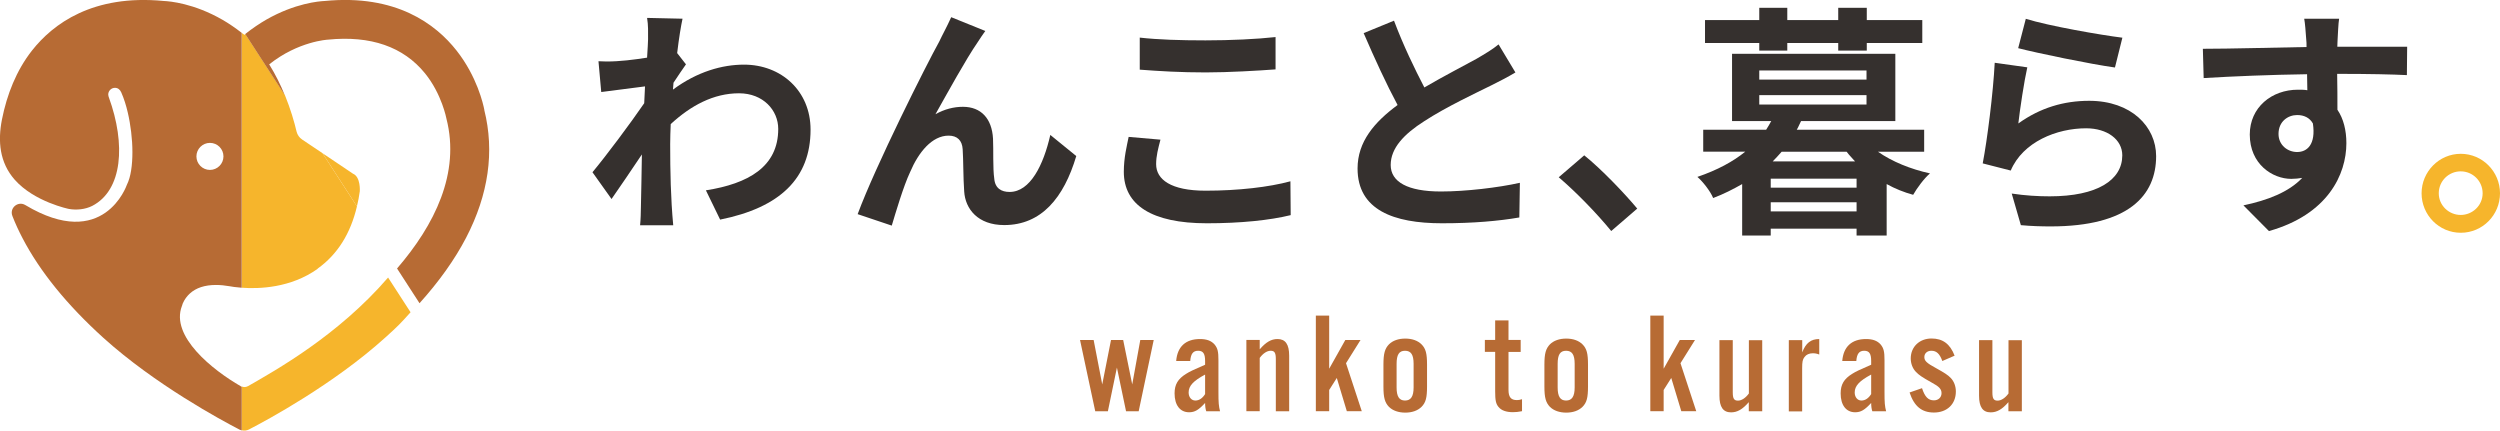
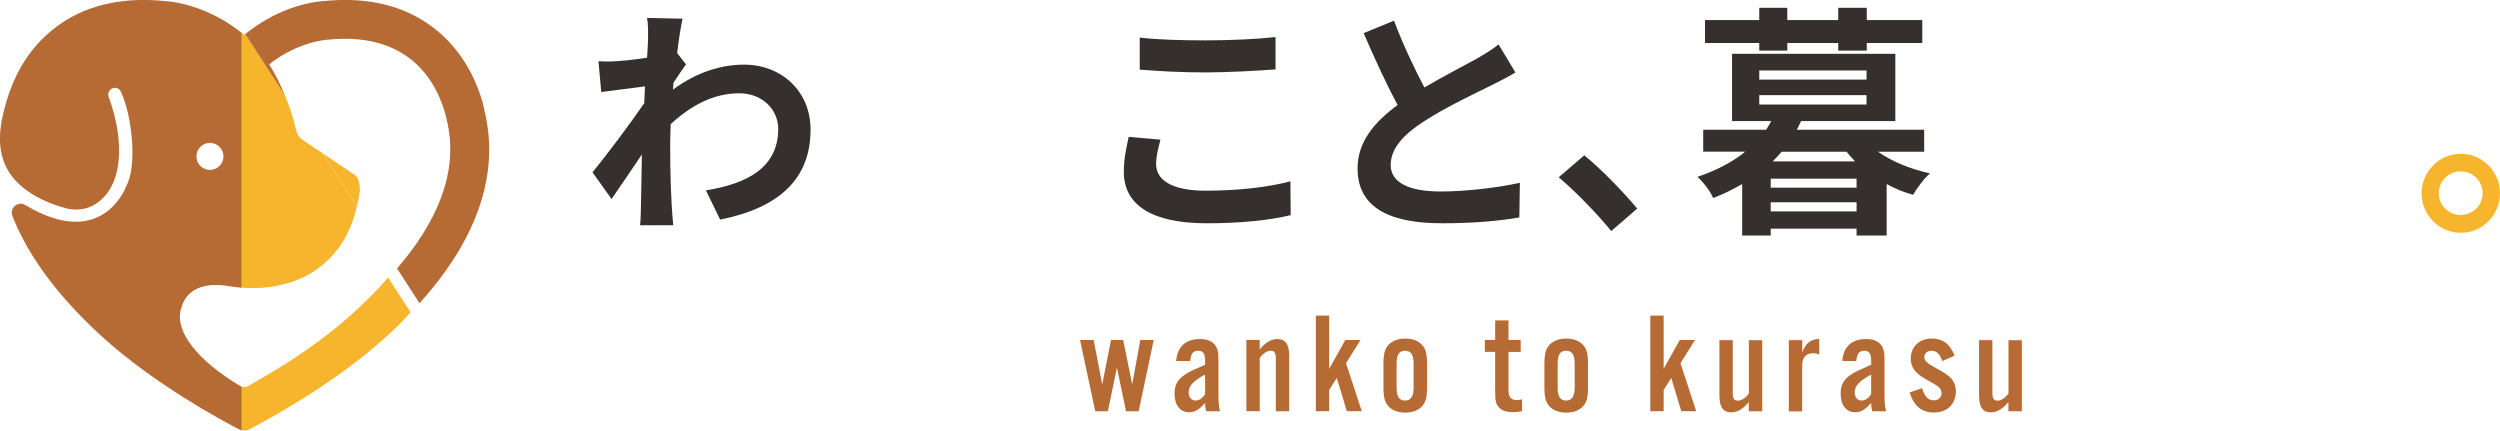
<svg xmlns="http://www.w3.org/2000/svg" id="_レイヤー_2" data-name="レイヤー 2" viewBox="0 0 279.25 48.09">
  <defs>
    <style>
      .cls-1 {
        fill: none;
      }

      .cls-1, .cls-2, .cls-3, .cls-4 {
        stroke-width: 0px;
      }

      .cls-2 {
        fill: #35302e;
      }

      .cls-3 {
        fill: #f6b52c;
      }

      .cls-4 {
        fill: #b76b34;
      }
    </style>
  </defs>
  <g id="Layer_1" data-name="Layer 1">
    <g>
      <g>
        <path class="cls-2" d="M76.62,7.19c-.34.46-.91,1.34-1.39,2.05-.03.26-.03.51-.06.77,2.73-2.02,5.52-2.79,7.94-2.79,4.15,0,7.43,2.93,7.43,7.26,0,5.44-3.42,8.71-10.1,10.05l-1.59-3.27c4.72-.74,8.08-2.62,8.08-6.86,0-2.08-1.68-3.98-4.38-3.98-2.85,0-5.38,1.37-7.63,3.44-.03.77-.06,1.54-.06,2.25,0,3.02.06,6.03.34,9.05h-3.7c.06-.57.09-1.54.09-1.99.06-2.08.06-3.64.11-5.92-1.14,1.71-2.48,3.67-3.39,4.98l-2.13-2.99c1.54-1.85,4.24-5.46,5.78-7.71l.09-1.88c-1.28.17-3.36.43-4.89.63l-.31-3.44c.31,0,.63.03.91.03,1.51,0,3.04-.2,4.52-.43.06-1,.11-1.76.11-2.05,0-.77.03-1.59-.11-2.39l3.96.09c-.17.77-.4,2.16-.6,3.84l1,1.28Z" />
-         <path class="cls-2" d="M109.21,4.71c-1.34,1.94-3.39,5.69-4.72,8.05,1.02-.57,2.05-.83,3.07-.83,2.02,0,3.24,1.31,3.36,3.56.06,1.2-.03,3.36.14,4.47.09,1.08.8,1.48,1.71,1.48,2.31,0,3.79-3.02,4.55-6.37l2.9,2.36c-1.39,4.67-3.9,7.71-8.05,7.71-2.93,0-4.35-1.79-4.47-3.76-.11-1.45-.09-3.64-.17-4.72-.06-.97-.6-1.51-1.57-1.51-1.85,0-3.36,1.85-4.3,4.07-.74,1.56-1.62,4.55-2.05,5.98l-3.81-1.28c1.99-5.38,7.68-16.7,9.11-19.27.34-.74.83-1.59,1.34-2.73l3.81,1.54c-.26.34-.57.83-.85,1.25Z" />
        <path class="cls-2" d="M129.62,15.61c-.26,1-.48,1.82-.48,2.73,0,1.71,1.65,2.96,5.52,2.96,3.67,0,7.09-.4,9.48-1.05l.03,3.78c-2.33.57-5.58.91-9.36.91-6.18,0-9.28-2.05-9.28-5.75,0-1.59.34-2.9.54-3.9l3.56.31ZM127.31,4.2c2.02.23,4.52.31,7.34.31s5.75-.14,7.83-.37v3.61c-1.88.14-5.24.34-7.8.34-2.82,0-5.15-.14-7.37-.31v-3.59Z" />
        <path class="cls-2" d="M169.26,8.1c-.8.48-1.68.94-2.65,1.42-1.71.85-5.07,2.42-7.51,4.01-2.28,1.45-3.76,3.02-3.76,4.9s1.88,2.96,5.61,2.96c2.76,0,6.4-.43,8.82-.97l-.06,3.87c-2.31.4-5.15.65-8.65.65-5.38,0-9.42-1.48-9.42-6.12,0-2.99,1.88-5.18,4.47-7.09-1.25-2.33-2.56-5.18-3.79-8.03l3.39-1.39c1.05,2.79,2.31,5.38,3.39,7.46,2.19-1.28,4.52-2.48,5.81-3.19,1.02-.6,1.79-1.05,2.48-1.62l1.88,3.13Z" />
        <path class="cls-2" d="M179.97,25.8c-1.68-2.05-3.96-4.38-5.86-6l2.85-2.45c1.94,1.56,4.52,4.27,5.92,5.95l-2.9,2.5Z" />
        <path class="cls-2" d="M214.92,16.95h-5.15c1.59,1.11,3.64,1.94,5.81,2.42-.65.54-1.48,1.68-1.88,2.39-1.02-.28-2.02-.68-2.96-1.2v5.75h-3.36v-.77h-9.59v.77h-3.19v-5.75c-1,.57-2.05,1.11-3.24,1.56-.31-.77-1.17-1.85-1.76-2.36,2.25-.77,3.98-1.71,5.35-2.82h-4.7v-2.45h7.03c.2-.31.4-.65.57-.97h-4.38v-7.51h18.24v7.51h-10.53c-.17.31-.28.65-.48.97h14.23v2.45ZM196.51,5.65v-.85h-6.06v-2.56h6.06V.87h3.13v1.37h5.69V.87h3.19v1.37h6.2v2.56h-6.2v.85h-3.19v-.85h-5.69v.85h-3.13ZM196.51,7.87v1.02h11.98v-1.02h-11.98ZM196.51,10.63v1.05h11.98v-1.05h-11.98ZM207.38,20.96v-1h-9.59v1h9.59ZM197.79,23.61h9.59v-1.02h-9.59v1.02ZM207.21,18.03c-.31-.37-.65-.68-.94-1.08h-7.26c-.34.4-.65.71-1,1.08h9.19Z" />
-         <path class="cls-2" d="M225.45,13.79c2.45-1.76,5.09-2.53,7.91-2.53,4.72,0,7.48,2.9,7.48,6.18,0,4.41-3.1,7.85-11.78,7.85-1.02,0-2.13-.03-3.33-.14l-1.02-3.53c1.54.23,2.96.31,4.24.31,5.32,0,8.11-1.82,8.11-4.58,0-1.76-1.68-3.02-4.04-3.02-3.27,0-7.06,1.51-8.42,4.72l-3.13-.8c.51-2.65,1.17-7.88,1.34-11.24l3.64.51c-.34,1.48-.83,4.72-1,6.26ZM226.28,2.1c2.56.8,8.42,1.82,10.79,2.11l-.83,3.33c-2.7-.37-8.74-1.62-10.81-2.16l.85-3.27Z" />
-         <path class="cls-2" d="M268.86,8.39c-1.62-.08-4.15-.14-7.8-.14.03,1.37.03,2.85.03,4.01.68,1,1,2.3,1,3.73,0,3.5-2.08,7.97-8.65,9.82l-2.85-2.87c2.7-.57,5.07-1.48,6.57-3.07-.37.06-.8.11-1.22.11-2.11,0-4.64-1.65-4.64-4.95,0-3.04,2.45-5.01,5.38-5.01.37,0,.74,0,1.05.06l-.03-1.79c-4.07.06-8.25.23-11.55.43l-.09-3.27c3.07,0,7.97-.14,11.58-.2,0-.31,0-.63-.03-.8-.06-.88-.14-1.91-.23-2.36h3.9c-.09.46-.14,1.88-.17,2.33,0,.2-.03.48-.03.8h7.8l-.03,3.19ZM256.59,16.98c1.11,0,2.11-.83,1.76-3.19-.37-.65-1-.94-1.76-.94-1.02,0-2.08.71-2.08,2.11,0,1.25,1.02,2.02,2.08,2.02Z" />
        <path class="cls-3" d="M279.25,21.59c0,2.42-1.94,4.41-4.38,4.41s-4.38-1.99-4.38-4.41,1.96-4.41,4.38-4.41,4.38,1.99,4.38,4.41ZM277.31,21.59c0-1.37-1.11-2.45-2.45-2.45s-2.45,1.08-2.45,2.45,1.14,2.42,2.45,2.42,2.45-1.05,2.45-2.42Z" />
      </g>
      <g>
        <path class="cls-4" d="M125.78,45.94l-1.02-4.88-1.01,4.88h-1.41l-1.7-7.96h1.52l.96,4.96.98-4.96h1.36l1.01,4.96.9-4.96h1.5l-1.68,7.96h-1.41Z" />
        <path class="cls-4" d="M134.74,45.94c-.08-.22-.13-.54-.13-.93-.72.78-1.15,1.04-1.79,1.04-1.01,0-1.62-.8-1.62-2.11,0-.99.37-1.62,1.3-2.19.38-.24.77-.43,2.11-1.01v-.42c0-.82-.22-1.14-.78-1.14s-.82.34-.88,1.14h-1.57c.13-1.6,1.06-2.45,2.66-2.45.74,0,1.26.19,1.63.61.34.42.43.78.43,1.76v3.54c0,1.2.03,1.57.18,2.16h-1.54ZM134.61,41.84c-1.31.7-1.84,1.26-1.84,2,0,.53.32.9.75.9s.8-.26,1.09-.72v-2.18Z" />
        <path class="cls-4" d="M140.72,39.01c.69-.8,1.28-1.14,1.98-1.14.88,0,1.3.59,1.3,1.86v6.21h-1.49v-5.83c0-.7-.14-.93-.58-.93-.4,0-.85.29-1.22.8v5.95h-1.49v-7.96h1.49v1.02Z" />
        <path class="cls-4" d="M148.48,41.17l1.79-3.19h1.7l-1.62,2.59,1.76,5.36h-1.67l-1.12-3.71-.85,1.34v2.37h-1.49v-10.68h1.49v5.91Z" />
        <path class="cls-4" d="M159.4,43.18c0,1.25-.14,1.79-.62,2.27-.43.42-1.06.64-1.81.64s-1.39-.22-1.82-.64c-.46-.48-.62-1.02-.62-2.27v-2.45c0-1.25.16-1.79.62-2.27.43-.42,1.06-.64,1.82-.64s1.38.22,1.81.64c.48.48.62,1.02.62,2.27v2.45ZM156,43.28c0,1.01.29,1.46.94,1.46s.96-.45.96-1.46v-2.64c0-1.02-.29-1.46-.96-1.46s-.94.45-.94,1.46v2.64Z" />
        <path class="cls-4" d="M169.86,39.31h-1.36v4.24c0,.8.27,1.14.93,1.14.19,0,.34-.02.58-.1v1.34c-.42.08-.67.11-1.01.11-.75,0-1.3-.19-1.62-.59-.29-.35-.37-.74-.37-1.75v-4.4h-1.15v-1.33h1.15v-2.18h1.49v2.18h1.36v1.33Z" />
        <path class="cls-4" d="M177.38,43.18c0,1.25-.14,1.79-.62,2.27-.43.42-1.06.64-1.81.64s-1.39-.22-1.82-.64c-.46-.48-.62-1.02-.62-2.27v-2.45c0-1.25.16-1.79.62-2.27.43-.42,1.06-.64,1.82-.64s1.38.22,1.81.64c.48.48.62,1.02.62,2.27v2.45ZM173.99,43.28c0,1.01.29,1.46.94,1.46s.96-.45.96-1.46v-2.64c0-1.02-.29-1.46-.96-1.46s-.94.45-.94,1.46v2.64Z" />
        <path class="cls-4" d="M185.84,41.17l1.79-3.19h1.7l-1.62,2.59,1.76,5.36h-1.67l-1.12-3.71-.85,1.34v2.37h-1.49v-10.68h1.49v5.91Z" />
        <path class="cls-4" d="M196.83,45.94h-1.49v-1.02c-.69.8-1.28,1.14-1.98,1.14-.88,0-1.3-.59-1.3-1.86v-6.21h1.49v5.83c0,.7.14.93.58.93.4,0,.85-.29,1.22-.8v-5.95h1.49v7.96Z" />
        <path class="cls-4" d="M201.31,37.98v1.38c.4-1.06.98-1.49,1.9-1.49v1.73c-.29-.11-.48-.14-.72-.14-.4,0-.72.14-.93.42s-.26.53-.26,1.28v4.79h-1.49v-7.96h1.49Z" />
        <path class="cls-4" d="M209.14,45.94c-.08-.22-.13-.54-.13-.93-.72.78-1.15,1.04-1.79,1.04-1.01,0-1.62-.8-1.62-2.11,0-.99.37-1.62,1.3-2.19.38-.24.77-.43,2.11-1.01v-.42c0-.82-.22-1.14-.78-1.14s-.82.34-.88,1.14h-1.57c.13-1.6,1.06-2.45,2.66-2.45.74,0,1.26.19,1.63.61.34.42.43.78.43,1.76v3.54c0,1.2.03,1.57.18,2.16h-1.54ZM209.01,41.84c-1.31.7-1.84,1.26-1.84,2,0,.53.32.9.75.9s.8-.26,1.09-.72v-2.18Z" />
        <path class="cls-4" d="M216.96,40.33c-.3-.83-.66-1.15-1.23-1.15-.46,0-.78.29-.78.7s.22.66,1.34,1.26c.9.5,1.3.75,1.62,1.09.35.37.56.91.56,1.5,0,1.41-.98,2.35-2.45,2.35-1.36,0-2.21-.7-2.72-2.24l1.39-.48c.32.98.7,1.36,1.33,1.36.5,0,.85-.34.85-.8s-.26-.74-1.12-1.2c-1.09-.61-1.39-.82-1.74-1.18-.37-.38-.58-.93-.58-1.5,0-1.3.98-2.23,2.32-2.23,1.26,0,2.08.61,2.58,1.92l-1.36.59Z" />
        <path class="cls-4" d="M225.83,45.94h-1.49v-1.02c-.69.8-1.28,1.14-1.98,1.14-.88,0-1.3-.59-1.3-1.86v-6.21h1.49v5.83c0,.7.14.93.58.93.4,0,.85-.29,1.22-.8v-5.95h1.49v7.96Z" />
      </g>
      <circle class="cls-1" cx="23.45" cy="17.47" r="1.51" />
      <path class="cls-1" d="M25.7,31.97c-.57-.1-1.09-.15-1.58-.15-1.24,0-2.22.32-2.92.96-.59.54-.81,1.17-.81,1.17l-.03.11-.04.11c-1.31,3.39,3.45,7.17,6.57,8.96.03.02.07.01.11.03v-11.05c-.69-.05-1.16-.13-1.3-.16Z" />
      <path class="cls-1" d="M35.47,30.01c-3.01,2.15-6.57,2.25-8.47,2.12v11.05c.22.09.47.09.67-.03,3.12-1.79,11.09-6.66,16.68-13.15l-4.49-6.94c-.71,3.03-2.18,5.37-4.4,6.96Z" />
      <path class="cls-1" d="M39.44,19.41c.86.38.74,1.95.74,1.95-.08.59-.19,1.15-.32,1.69l4.49,6.94c4.2-4.87,7.07-10.65,5.52-16.72,0,0-.51-2.75-2.39-5.07-2.42-2.99-6.08-4.26-10.86-3.77,0,0-3.3.17-6.55,2.76.72,1.13,1.28,2.31,1.74,3.44l4.19,6.47,3.42,2.3Z" />
      <path class="cls-1" d="M33.73,15.57l2.28,1.53-4.19-6.47c.63,1.55,1.05,3,1.3,4.07.08.36.3.67.61.87Z" />
      <path class="cls-3" d="M27.67,43.14c-.21.12-.45.12-.67.03v4.89c.27.07.56.04.81-.09,2.02-1.04,9.44-5.04,15.23-10.27,1.4-1.26,1.67-1.54,2.82-2.82l-2.51-3.88c-5.59,6.48-12.56,10.36-15.68,12.15Z" />
      <path class="cls-3" d="M35.47,30.01c2.22-1.58,3.69-3.92,4.4-6.96l-3.85-5.94-2.28-1.53c-.31-.21-.52-.52-.61-.87-.25-1.07-.67-2.52-1.3-4.07l-4.42-6.83s-.07.05-.1.08h0s-.01,0-.01,0c-.09-.07-.18-.13-.28-.2v28.45c1.89.14,5.45.04,8.47-2.12Z" />
      <path class="cls-4" d="M54.1,12.27c-.12-.63-.81-3.71-3.1-6.62-2.33-2.96-6.77-6.32-14.73-5.54-.65.03-3.31.25-6.52,2.08-.76.44-1.55.97-2.36,1.61l4.42,6.83c-.46-1.13-1.03-2.3-1.74-3.44,3.25-2.59,6.55-2.76,6.55-2.76,4.79-.48,8.44.79,10.86,3.77,1.88,2.32,2.39,5.07,2.39,5.07,1.55,6.07-1.32,11.85-5.52,16.72l2.51,3.88c2.18-2.42,3.93-4.87,5.2-7.31,2.51-4.83,3.2-9.64,2.03-14.29Z" />
      <path class="cls-3" d="M39.44,19.41l-3.42-2.3,3.85,5.94c.13-.54.24-1.1.32-1.69,0,0,.11-1.57-.74-1.95Z" />
      <path class="cls-4" d="M26.89,43.14c-3.12-1.79-7.88-5.57-6.57-8.96l.04-.11.03-.11s.22-.63.81-1.17c.7-.64,1.68-.96,2.92-.96.49,0,1.01.05,1.58.15.14.03.61.11,1.3.16V3.67c-.72-.56-1.44-1.05-2.13-1.45C21.64.36,18.95.14,18.3.11,10.34-.66,5.9,2.69,3.57,5.65,1.82,7.88.77,10.57.22,13.34c-.48,2.43-.27,4.81,1.42,6.73,2.2,2.49,6.06,3.27,6.06,3.27.85.15,1.83.05,2.6-.34,3.39-1.75,3.77-6.88,1.86-12.12-.02-.05-.07-.2-.07-.32,0-.41.34-.75.75-.75.34,0,.57.21.7.5.32.72.55,1.48.73,2.25.17.72.29,1.45.38,2.18.09.75.14,1.5.14,2.26,0,.69-.04,1.39-.15,2.07-.09.55-.23,1.1-.48,1.6,0,0-2.57,7.48-11.34,2.23-.81-.48-1.78.33-1.44,1.21,0,0,0,.02.01.03.32.82.69,1.63,1.12,2.45,1.94,3.73,4.98,7.47,9.02,11.13,5.8,5.24,13.22,9.23,15.23,10.27.08.04.16.07.24.09v-4.89s-.07,0-.11-.03ZM23.45,15.96c.84,0,1.51.68,1.51,1.51s-.68,1.51-1.51,1.51-1.51-.68-1.51-1.51.68-1.51,1.51-1.51Z" />
    </g>
  </g>
</svg>